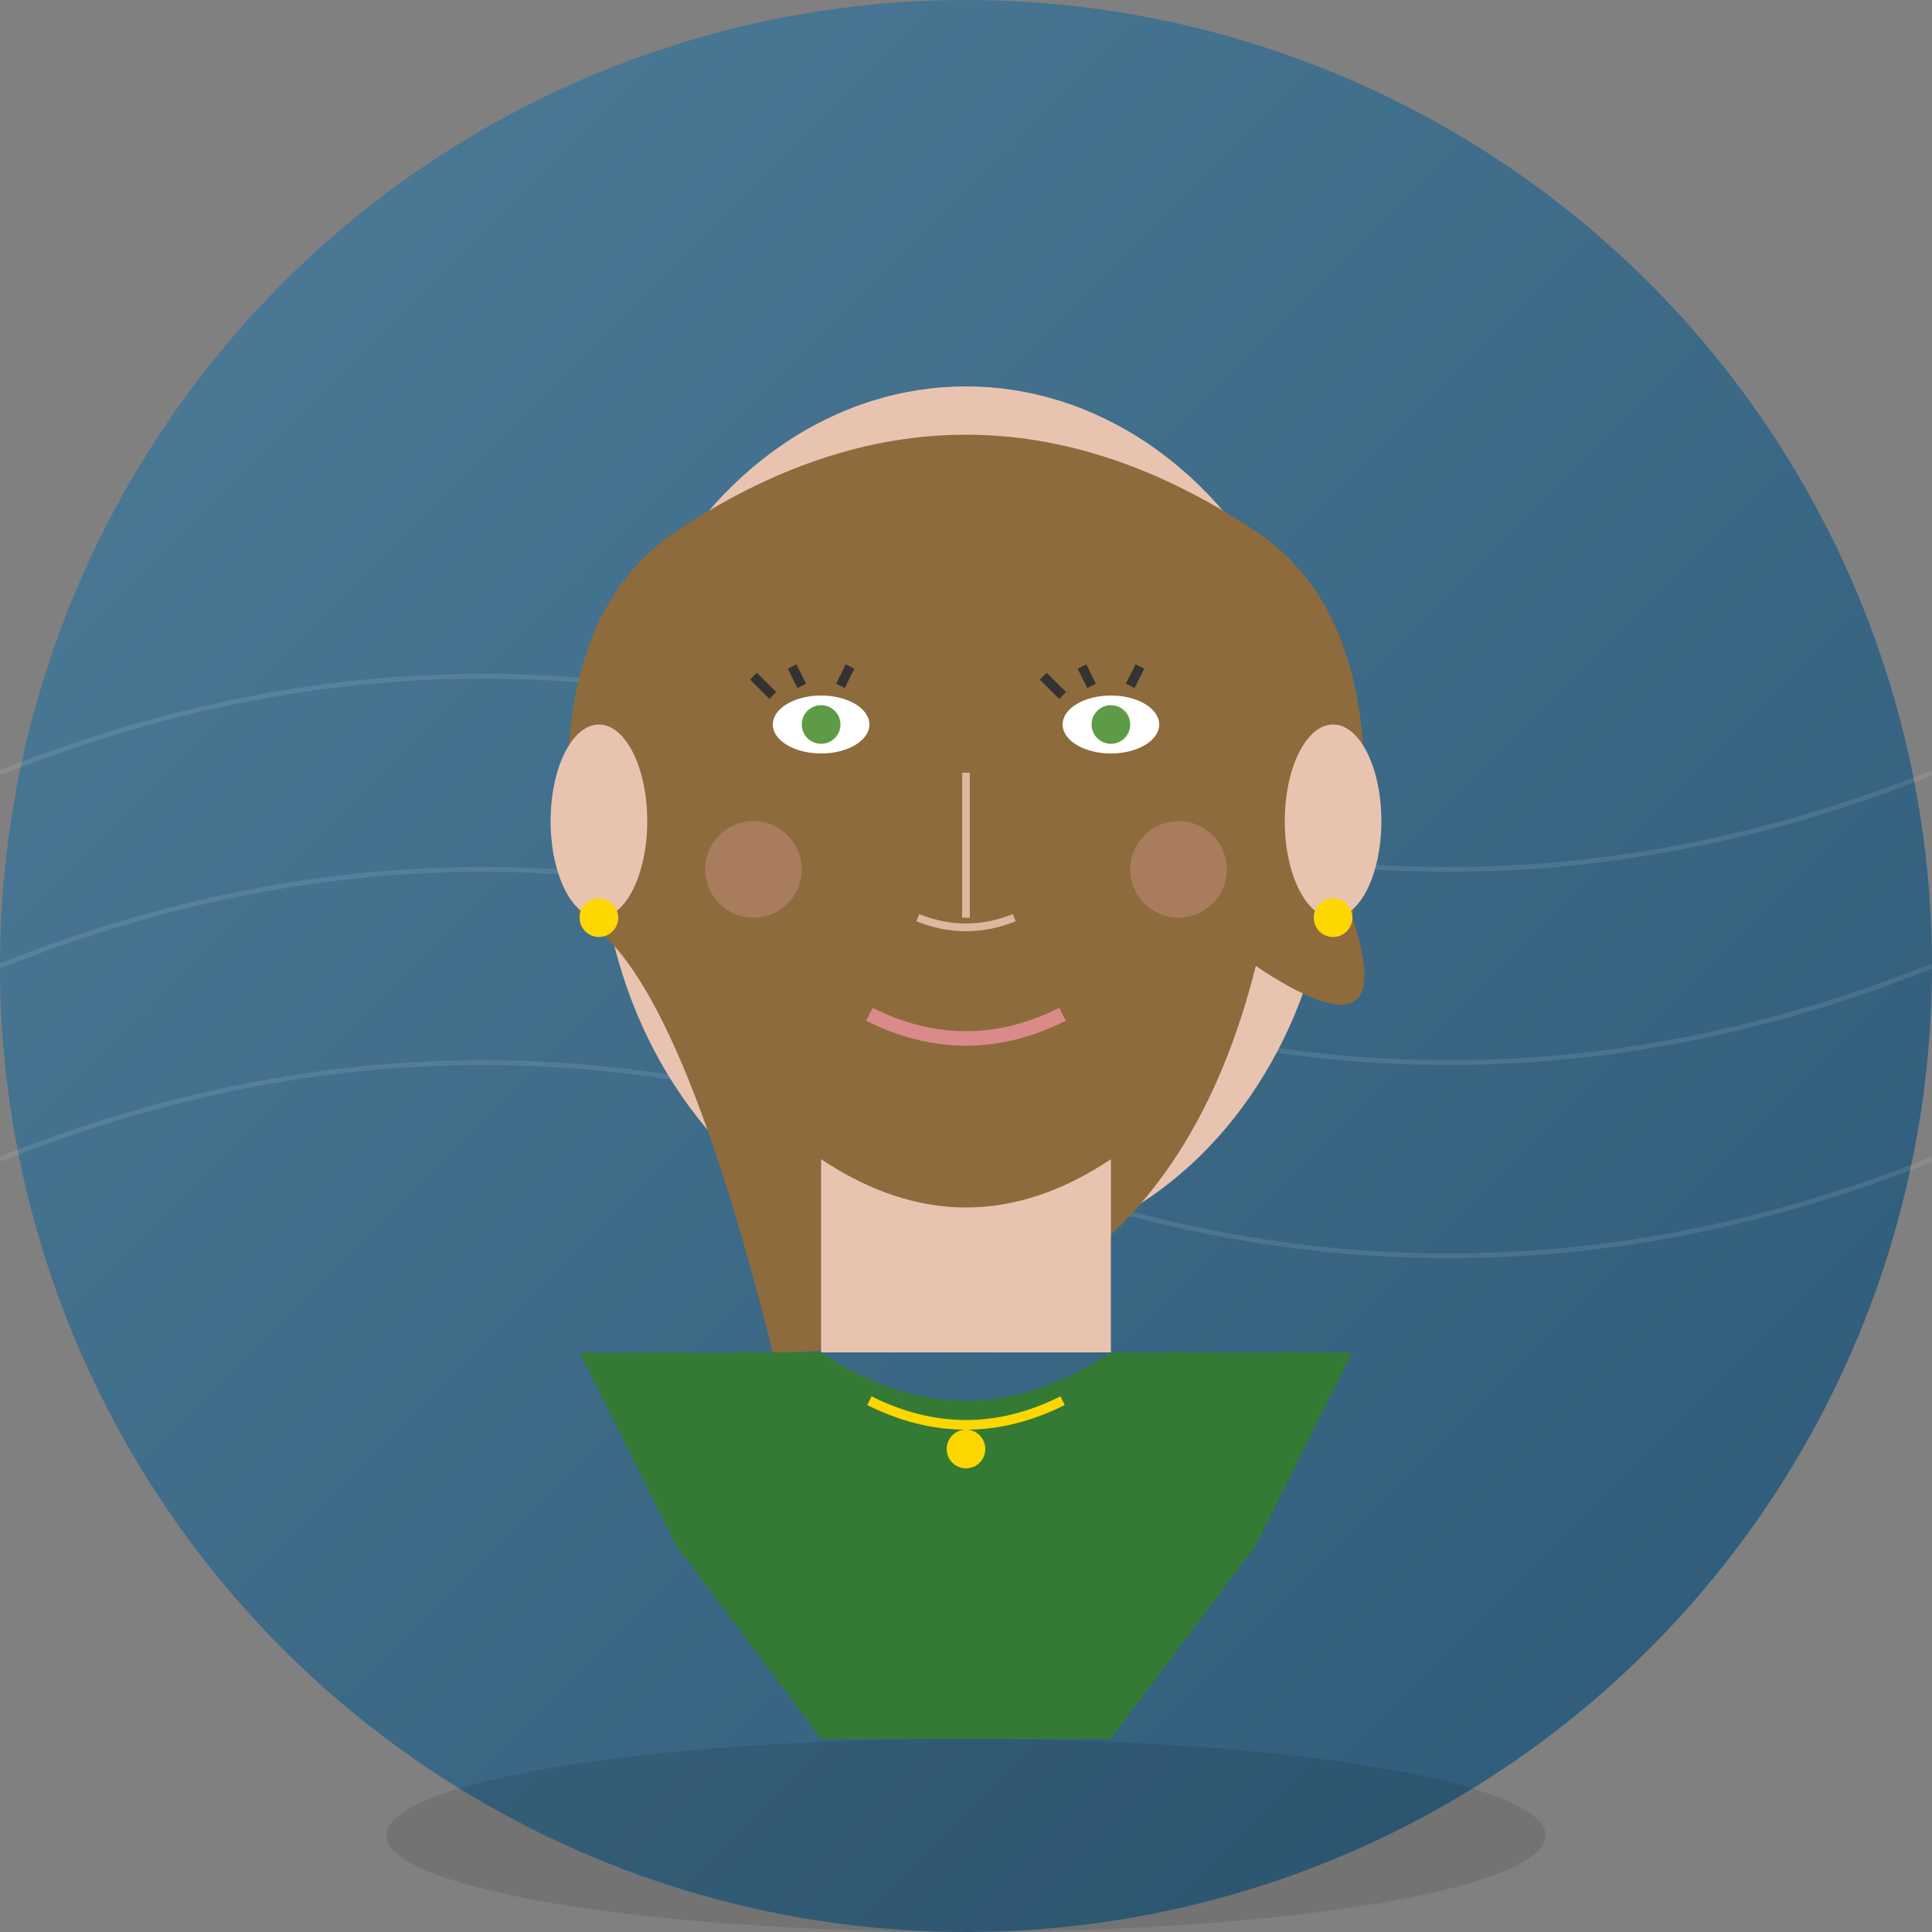
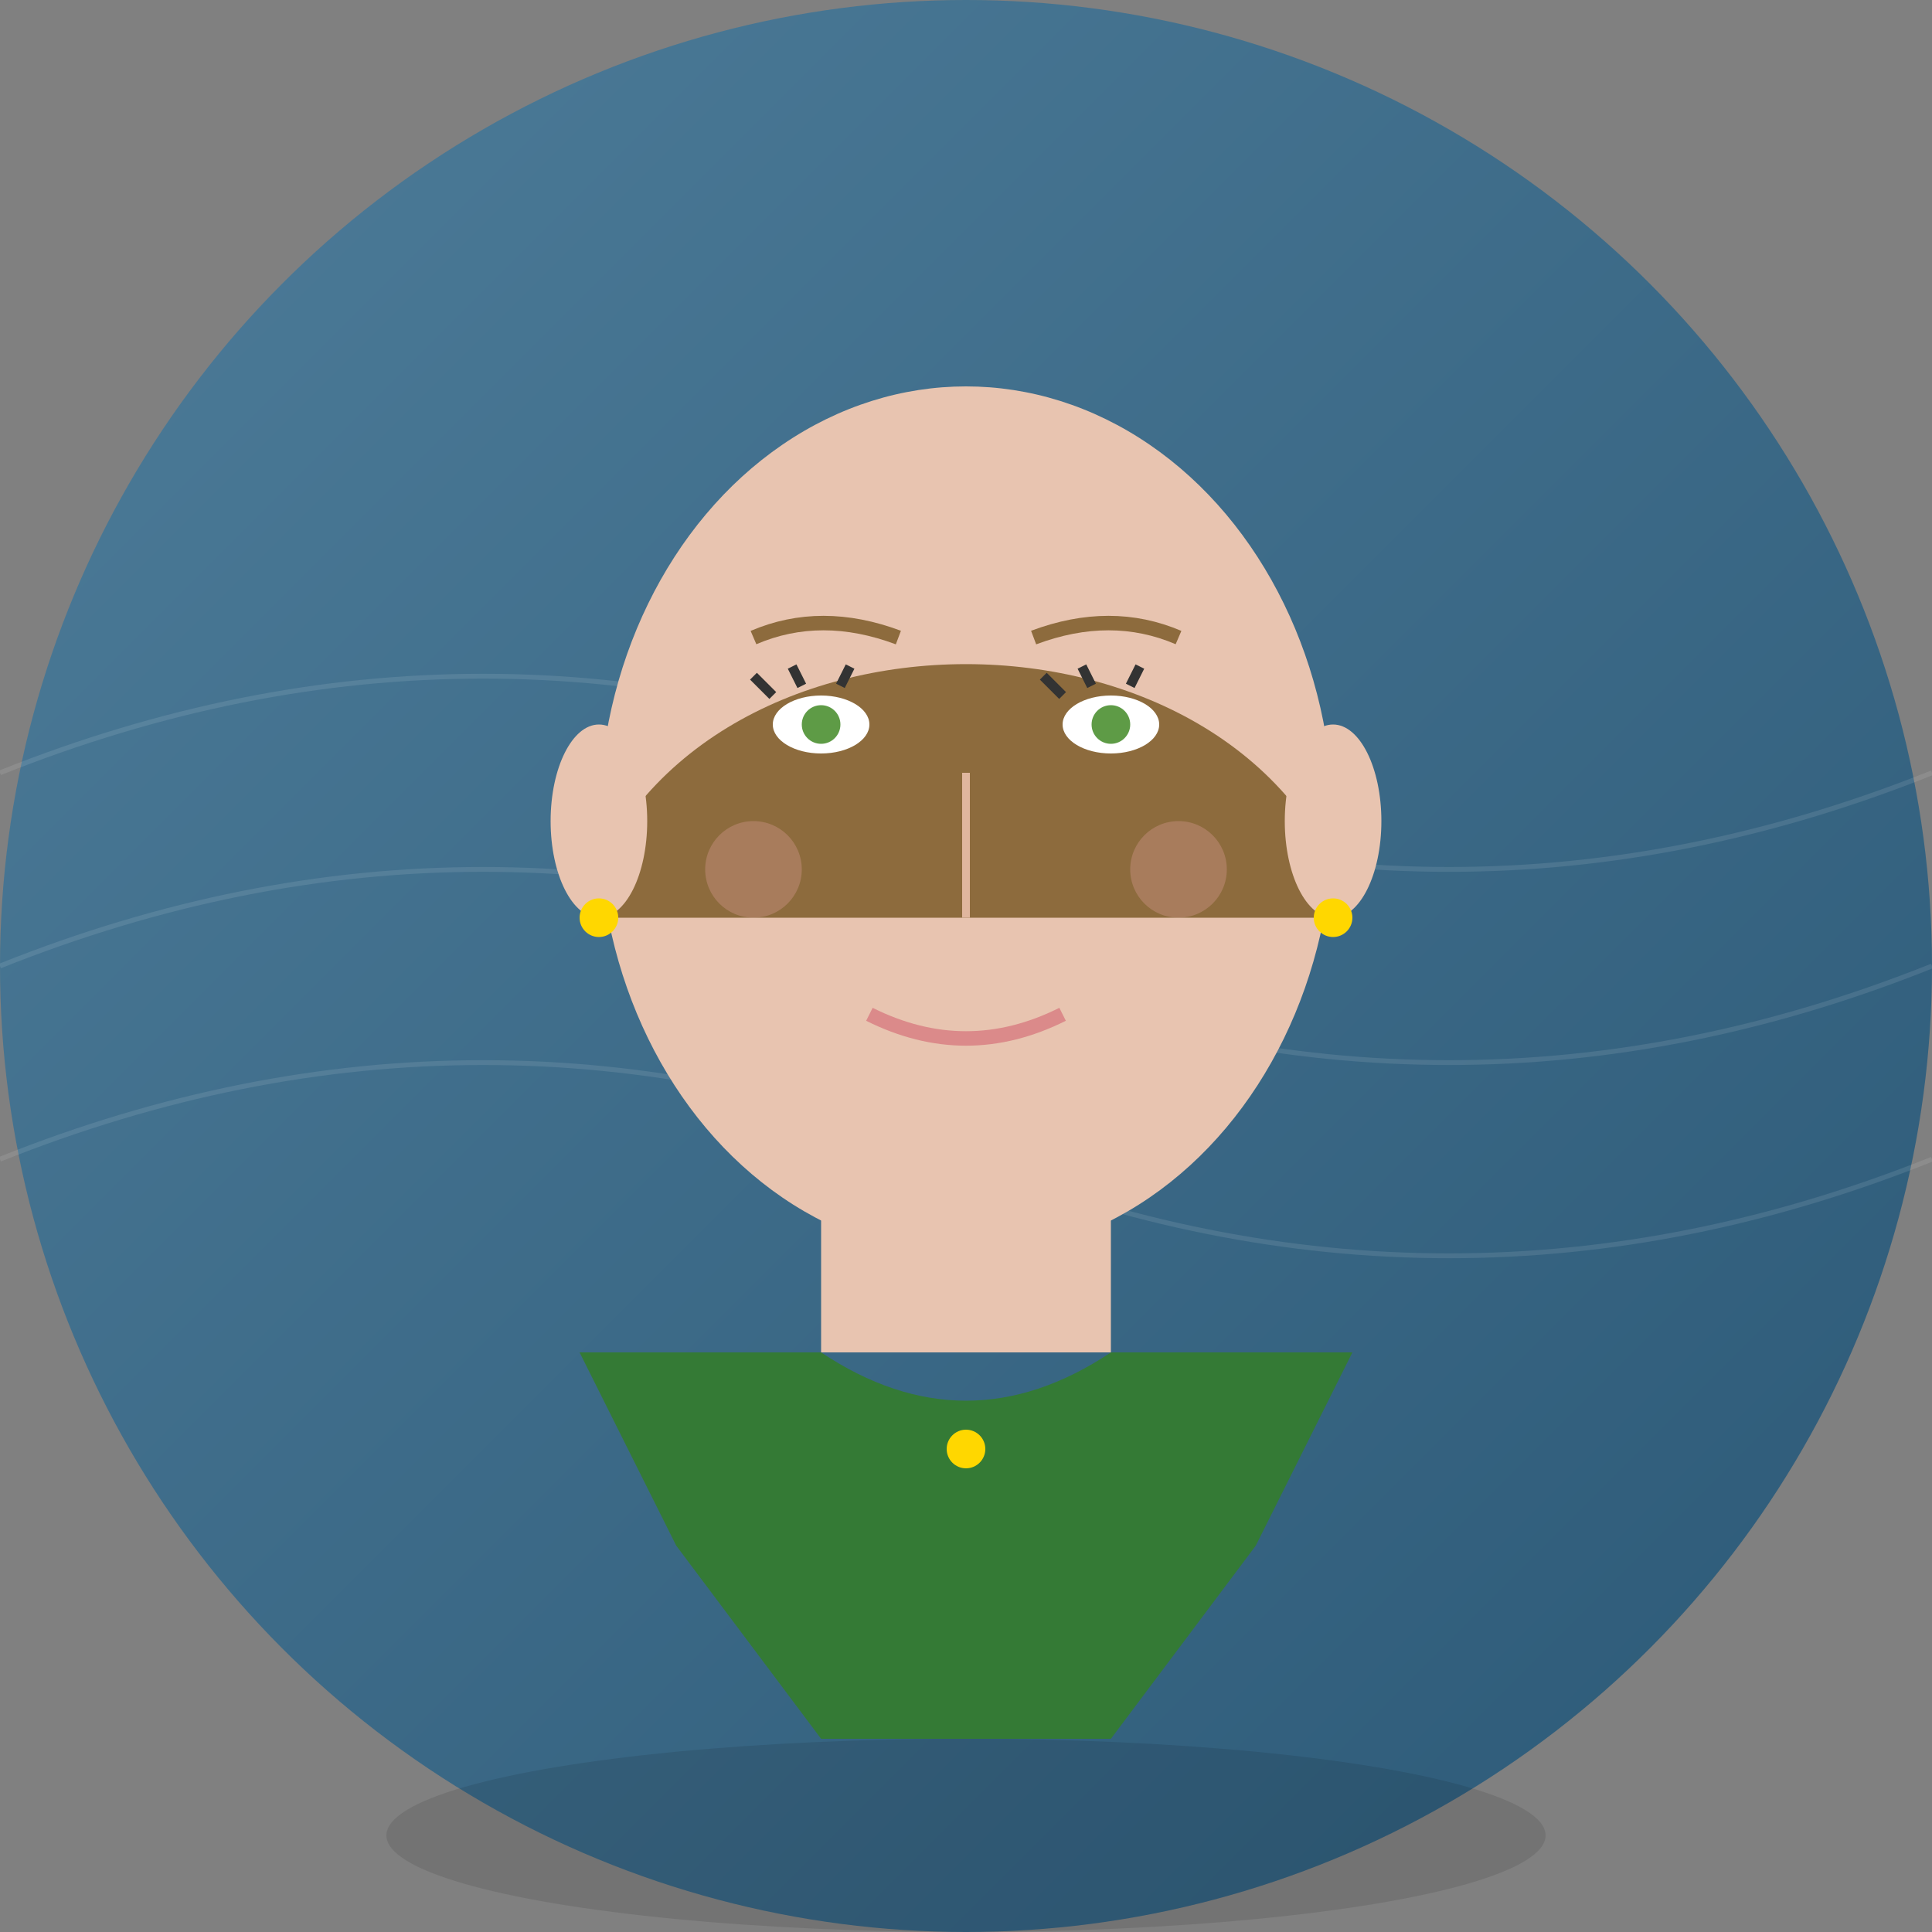
<svg xmlns="http://www.w3.org/2000/svg" width="200" height="200" viewBox="0 0 200 200">
  <rect x="0" y="0" width="200" height="200" fill="#808080" stroke="none" />
  <defs>
    <linearGradient id="backgroundGradient" x1="0%" y1="0%" x2="100%" y2="100%">
      <stop offset="0%" stop-color="#4e7d9a" />
      <stop offset="100%" stop-color="#2b5876" />
    </linearGradient>
  </defs>
  <circle cx="100" cy="100" r="100" fill="url(#backgroundGradient)" />
  <path d="M0,100 Q50,80 100,100 Q150,120 200,100" fill="none" stroke="#ffffff" stroke-width="0.5" opacity="0.1" />
  <path d="M0,120 Q50,100 100,120 Q150,140 200,120" fill="none" stroke="#ffffff" stroke-width="0.5" opacity="0.1" />
  <path d="M0,80 Q50,60 100,80 Q150,100 200,80" fill="none" stroke="#ffffff" stroke-width="0.5" opacity="0.1" />
  <ellipse cx="100" cy="85" rx="38" ry="45" fill="#e8c4b0" />
-   <path d="M60,95 Q55,65 70,55 Q85,45 100,45 Q115,45 130,55 Q145,65 140,95 Q145,110 130,100 Q120,140 80,140 Q70,100 60,95" fill="#8d6b3d" />
  <path d="M60,95 C70,60 130,60 140,95" fill="#8d6b3d" />
  <ellipse cx="62" cy="85" rx="5" ry="10" fill="#e8c4b0" />
  <ellipse cx="138" cy="85" rx="5" ry="10" fill="#e8c4b0" />
  <ellipse cx="85" cy="75" rx="5" ry="3" fill="#ffffff" />
  <ellipse cx="115" cy="75" rx="5" ry="3" fill="#ffffff" />
  <circle cx="85" cy="75" r="2" fill="#5e9b46" />
  <circle cx="115" cy="75" r="2" fill="#5e9b46" />
  <line x1="80" y1="72" x2="78" y2="70" stroke="#333333" stroke-width="1" />
  <line x1="83" y1="71" x2="82" y2="69" stroke="#333333" stroke-width="1" />
  <line x1="87" y1="71" x2="88" y2="69" stroke="#333333" stroke-width="1" />
  <line x1="110" y1="72" x2="108" y2="70" stroke="#333333" stroke-width="1" />
  <line x1="113" y1="71" x2="112" y2="69" stroke="#333333" stroke-width="1" />
  <line x1="117" y1="71" x2="118" y2="69" stroke="#333333" stroke-width="1" />
  <path d="M78,66 Q85,63 93,66" fill="none" stroke="#8d6b3d" stroke-width="1.5" />
  <path d="M107,66 Q115,63 122,66" fill="none" stroke="#8d6b3d" stroke-width="1.5" />
  <path d="M100,80 L100,95" fill="none" stroke="#e0b69e" stroke-width="0.8" />
-   <path d="M95,95 Q100,97 105,95" fill="none" stroke="#e0b69e" stroke-width="0.8" />
  <path d="M90,105 Q100,110 110,105" fill="none" stroke="#db8a8a" stroke-width="1.5" />
  <circle cx="78" cy="90" r="5" fill="#e8a5a5" opacity="0.3" />
  <circle cx="122" cy="90" r="5" fill="#e8a5a5" opacity="0.3" />
  <path d="M85,120 L85,140 L115,140 L115,120 Q100,130 85,120" fill="#e8c4b0" />
  <circle cx="62" cy="95" r="2" fill="#ffd700" />
  <circle cx="138" cy="95" r="2" fill="#ffd700" />
  <path d="M70,160 L60,140 L85,140 Q100,150 115,140 L140,140 L130,160 Z" fill="#347a35" />
  <path d="M70,160 L85,180 L115,180 L130,160" fill="#347a35" />
-   <path d="M90,145 Q100,150 110,145" fill="none" stroke="#ffd700" stroke-width="1" />
  <circle cx="100" cy="150" r="2" fill="#ffd700" />
  <ellipse cx="100" cy="190" rx="60" ry="10" fill="#000000" opacity="0.1" />
</svg>